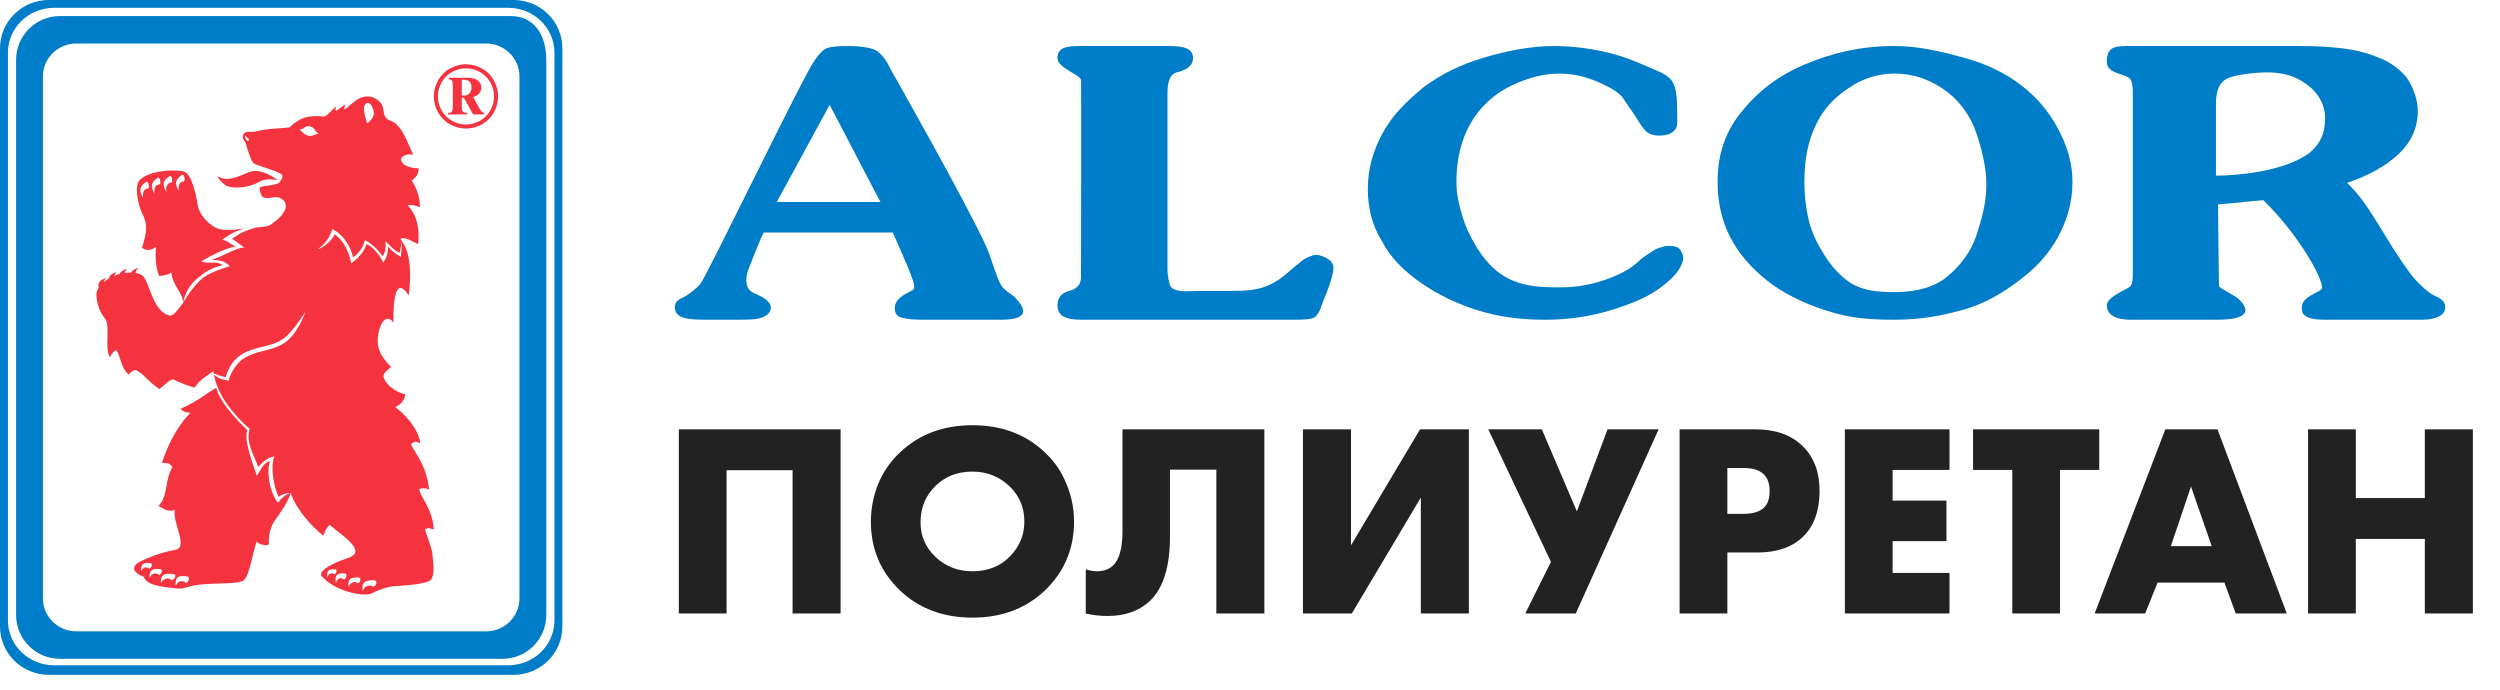
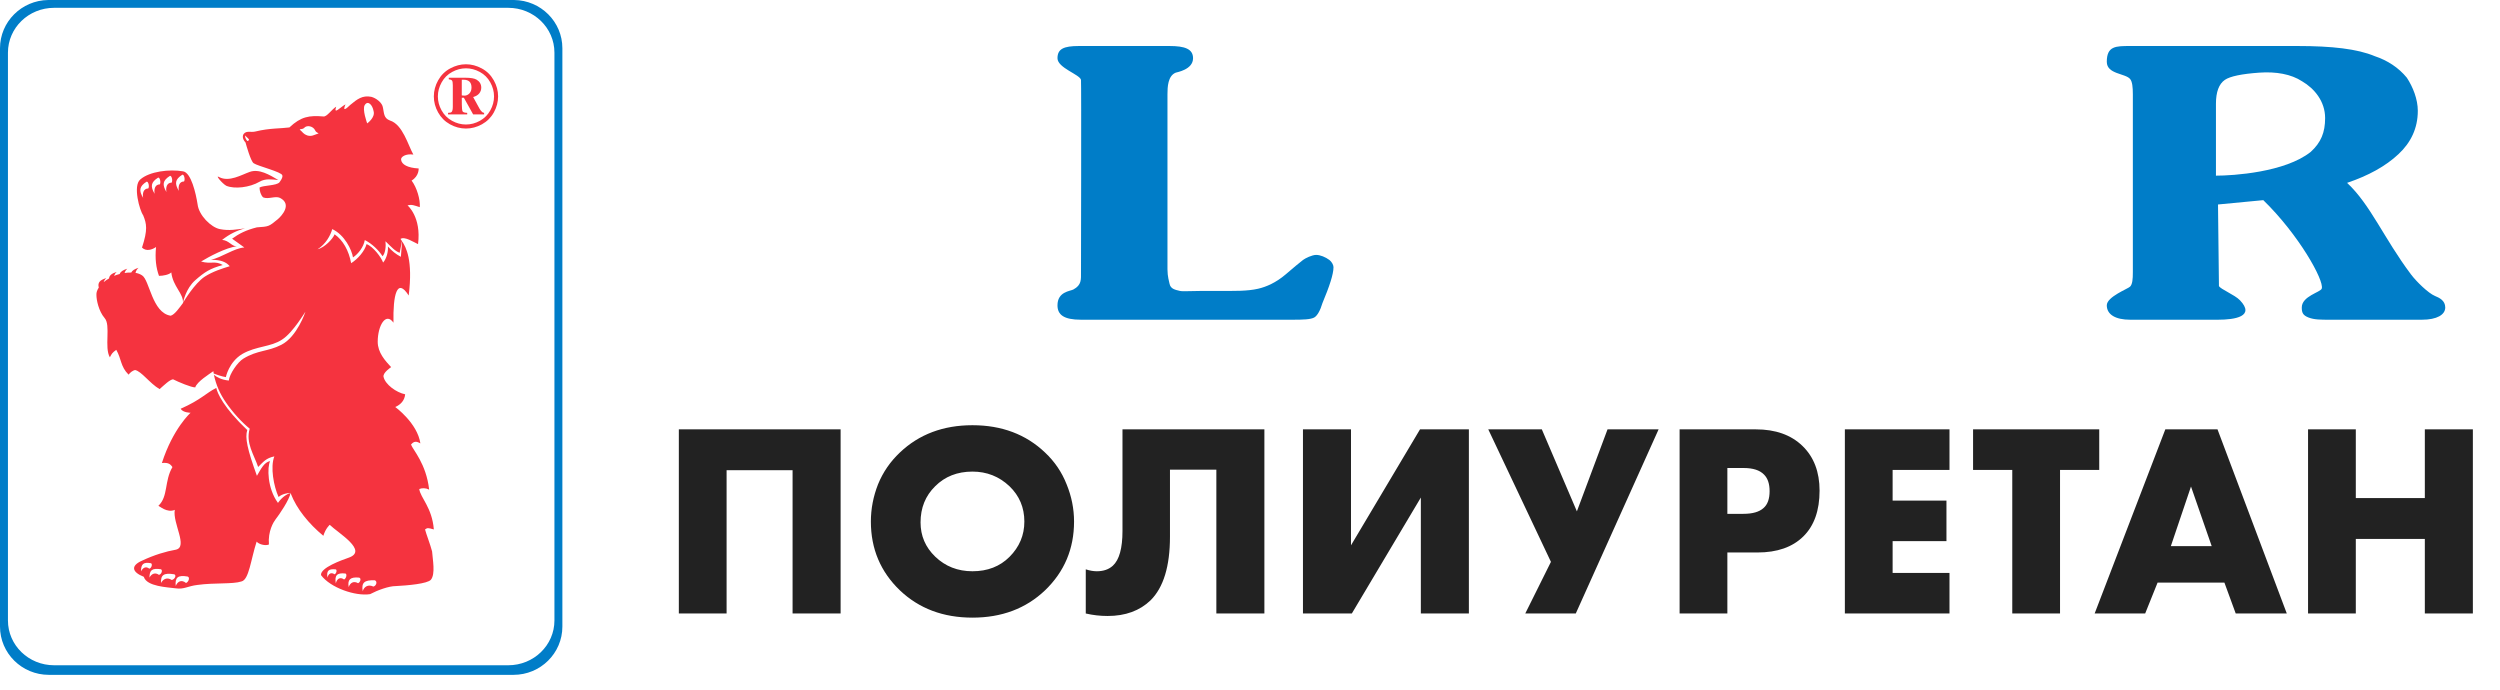
<svg xmlns="http://www.w3.org/2000/svg" width="163" height="45" viewBox="0 0 163 45" fill="none">
  <path d="M54.808 40H51.676V30.658H47.374V40H44.26V27.994H54.808V40ZM70.028 34.006C70.028 35.782 69.398 37.276 68.138 38.488C66.891 39.676 65.312 40.27 63.404 40.27C61.496 40.27 59.919 39.676 58.67 38.488C57.41 37.276 56.781 35.782 56.781 34.006C56.781 33.178 56.937 32.368 57.248 31.576C57.572 30.784 58.047 30.094 58.67 29.506C59.919 28.318 61.496 27.724 63.404 27.724C65.312 27.724 66.891 28.318 68.138 29.506C68.763 30.094 69.231 30.784 69.543 31.576C69.867 32.368 70.028 33.178 70.028 34.006ZM63.404 30.748C62.42 30.748 61.611 31.066 60.974 31.702C60.339 32.326 60.02 33.112 60.02 34.06C60.02 34.936 60.339 35.68 60.974 36.292C61.635 36.928 62.444 37.246 63.404 37.246C64.388 37.246 65.192 36.934 65.817 36.31C66.465 35.662 66.788 34.894 66.788 34.006C66.788 33.094 66.465 32.326 65.817 31.702C65.144 31.066 64.341 30.748 63.404 30.748ZM73.186 27.994H82.438V40H79.306V30.622H76.282V34.996C76.282 36.916 75.862 38.296 75.022 39.136C74.314 39.82 73.378 40.162 72.214 40.162C71.734 40.162 71.26 40.108 70.792 40V37.12C71.044 37.204 71.284 37.246 71.512 37.246C71.944 37.246 72.292 37.126 72.556 36.886C72.976 36.502 73.186 35.746 73.186 34.618V27.994ZM84.953 27.994H88.085V35.554L92.585 27.994H95.771V40H92.639V32.44L88.139 40H84.953V27.994ZM97.035 27.994H100.527L102.813 33.34L104.811 27.994H108.141L102.741 40H99.447L101.121 36.634L97.035 27.994ZM114.586 36.022H112.624V40H109.51V27.994H114.478C115.762 27.994 116.776 28.354 117.52 29.074C118.264 29.794 118.636 30.766 118.636 31.99C118.636 33.286 118.282 34.282 117.574 34.978C116.866 35.674 115.87 36.022 114.586 36.022ZM112.624 30.514V33.502H113.668C114.268 33.502 114.706 33.376 114.982 33.124C115.246 32.896 115.378 32.53 115.378 32.026C115.378 31.546 115.258 31.186 115.018 30.946C114.742 30.658 114.298 30.514 113.686 30.514H112.624ZM127.107 27.994V30.64H123.399V32.638H126.909V35.284H123.399V37.354H127.107V40H120.285V27.994H127.107ZM136.87 30.64H134.314V40H131.2V30.64H128.644V27.994H136.87V30.64ZM145.769 40L145.031 37.984H140.675L139.865 40H136.571L141.179 27.994H144.581L149.099 40H145.769ZM141.539 35.608H144.203L142.853 31.72L141.539 35.608ZM153.599 27.994V32.476H158.099V27.994H161.231V40H158.099V35.14H153.599V40H150.485V27.994H153.599Z" fill="#222222" />
  <path fill-rule="evenodd" clip-rule="evenodd" d="M18.944 32.145C18.944 32.145 18.945 32.149 18.947 32.154C18.951 32.163 18.956 32.174 18.959 32.184C19.345 33.187 20.137 34.152 21.082 34.935C21.232 34.444 21.499 34.218 21.499 34.218C22.034 34.747 24.053 35.914 22.718 36.367C22.3 36.516 20.887 37.008 20.929 37.496C21.538 38.324 23.177 38.888 24.129 38.738C24.627 38.477 25.348 38.212 25.807 38.212C26.571 38.173 27.866 38.062 28.094 37.799C28.401 37.421 28.209 36.481 28.172 35.952C28.056 35.501 27.789 34.821 27.712 34.52C27.866 34.408 27.904 34.408 28.286 34.52C28.172 33.09 27.41 32.45 27.335 31.885C27.521 31.809 27.752 31.809 27.981 31.923C27.789 30.225 26.915 29.323 26.798 28.986C26.989 28.758 27.143 28.758 27.409 28.909C27.218 27.59 25.771 26.537 25.771 26.537C26.113 26.388 26.379 26.12 26.416 25.708C25.846 25.596 25.119 25.071 25.009 24.578C24.931 24.314 25.501 23.937 25.501 23.937C25.119 23.523 24.627 22.996 24.627 22.281C24.627 21.228 25.159 20.323 25.654 21.04C25.619 19.23 25.883 18.064 26.647 19.267C26.938 16.934 26.461 16.1 26.218 15.737L26.137 16.745C25.79 16.556 25.556 16.368 25.29 16.068C25.326 16.368 25.211 16.858 24.979 17.119C24.864 16.783 24.324 16.068 23.898 15.917C23.785 16.368 23.32 16.896 22.895 17.16C22.742 16.331 22.356 15.652 21.816 15.278C21.701 15.578 21.162 16.142 20.701 16.255C21.24 15.917 21.548 15.352 21.663 14.937C22.473 15.315 22.935 16.291 23.015 16.783C23.359 16.556 23.706 16.105 23.785 15.652C24.245 15.878 24.71 16.331 24.94 16.707C25.132 16.518 25.171 16.029 25.132 15.729C25.556 16.142 25.753 16.368 26.059 16.482L26.209 15.722C26.169 15.663 26.134 15.615 26.113 15.578C26.379 15.389 26.989 15.801 27.256 15.917C27.484 14.145 26.571 13.391 26.571 13.391C26.875 13.317 26.989 13.391 27.371 13.507C27.409 13.016 27.181 12.226 26.836 11.774C27.335 11.473 27.296 10.984 27.296 10.984C26.571 10.945 26.188 10.721 26.152 10.419C26.113 10.229 26.455 10.005 26.951 10.078C26.608 9.476 26.264 8.121 25.426 7.857C25.009 7.706 25.045 7.366 24.97 7.028C24.931 6.69 24.509 6.389 24.207 6.313C23.633 6.198 23.289 6.464 22.835 6.842C22.604 7.067 22.3 7.331 22.526 6.805C22.184 6.991 21.728 7.519 21.92 6.955C21.614 7.142 21.31 7.633 21.082 7.593C20.166 7.519 19.63 7.593 18.869 8.309C18.336 8.383 17.573 8.347 16.657 8.573C16.352 8.65 16.084 8.499 15.895 8.724C15.703 8.987 16.007 9.287 16.007 9.287C16.048 9.437 16.352 10.531 16.541 10.644C16.811 10.833 18.374 11.21 18.408 11.434C18.45 11.586 18.297 11.774 18.221 11.886C18.029 12.112 17.192 12.074 16.922 12.226C16.922 12.451 17.003 12.716 17.153 12.867C17.495 13.016 17.954 12.753 18.258 12.904C19.059 13.317 18.374 14.071 18.107 14.297C17.525 14.775 17.537 14.769 16.748 14.823C16.041 15.002 15.581 15.235 15.133 15.563L15.931 16.135C15.286 16.174 14.445 16.785 13.761 16.937C14.407 16.937 14.752 17.087 14.98 17.357C14.482 17.51 13.872 17.699 13.341 18.043C12.697 18.471 11.984 19.637 11.932 19.75C11.948 19.659 12.118 18.812 12.729 18.272C13.341 17.738 13.683 17.51 14.523 17.279C14.025 16.976 13.761 17.241 13.11 17.051C13.608 16.746 14.752 16.135 15.437 16.061C15.096 16.061 14.941 15.679 14.482 15.641C14.982 15.251 15.443 15.03 15.976 14.89C15.459 14.951 14.951 15.066 14.331 14.937C13.761 14.824 12.96 14.034 12.882 13.317C12.768 12.602 12.464 11.245 11.93 11.17C11.053 11.021 9.757 11.17 9.148 11.7C8.65 12.112 9.109 13.732 9.334 14.034C9.565 14.598 9.64 14.976 9.259 16.142C9.526 16.406 9.91 16.291 10.174 16.105C10.099 16.858 10.174 17.46 10.366 17.986C10.633 17.986 11.015 17.913 11.168 17.762C11.281 18.7 11.965 19.116 11.931 19.753C11.928 19.758 11.928 19.76 11.93 19.758C11.7 20.059 11.396 20.512 11.129 20.585C9.91 20.397 9.757 18.253 9.259 17.951C9.139 17.87 8.993 17.82 8.836 17.79C8.857 17.675 8.924 17.56 9.031 17.46C8.773 17.542 8.621 17.637 8.556 17.77C8.415 17.765 8.271 17.776 8.122 17.799C8.152 17.701 8.209 17.603 8.302 17.518C8.018 17.608 7.857 17.71 7.804 17.864C7.68 17.898 7.555 17.937 7.436 17.986C7.47 17.896 7.524 17.806 7.61 17.728C7.282 17.83 7.13 17.957 7.109 18.154C6.98 18.227 6.864 18.308 6.759 18.396C6.79 18.301 6.845 18.209 6.933 18.129C6.51 18.26 6.357 18.423 6.44 18.748C6.343 18.903 6.274 19.064 6.287 19.23C6.287 19.57 6.437 20.285 6.819 20.736C7.239 21.19 6.783 22.658 7.163 23.297C7.278 23.072 7.317 22.996 7.581 22.809C7.926 23.41 7.851 23.899 8.383 24.427C8.497 24.276 8.65 24.163 8.803 24.125C9.223 24.201 9.757 24.992 10.405 25.37C10.747 25.071 11.053 24.767 11.281 24.73C11.663 24.92 12.464 25.258 12.729 25.258C12.846 24.882 13.644 24.391 13.911 24.201C13.916 24.255 13.927 24.302 13.935 24.355C14.09 24.417 14.447 24.544 14.726 24.588C14.726 24.588 14.918 23.609 15.794 23.081C16.709 22.554 17.662 22.631 18.388 22.142C19.11 21.689 19.912 20.293 19.912 20.332C19.912 20.332 19.378 21.953 18.346 22.48C17.472 22.931 16.785 22.82 15.869 23.383C15.488 23.609 14.957 24.4 14.918 24.813C14.424 24.761 14.129 24.585 13.945 24.436C14.097 25.13 14.345 25.679 14.733 26.244C15.184 26.898 15.77 27.539 16.282 27.951C16.007 28.875 16.557 29.64 16.831 30.447C17.182 30.102 17.339 29.873 17.888 29.756C17.612 30.447 17.848 31.712 18.162 32.403C18.41 32.193 18.756 32.149 18.89 32.141C18.895 32.14 18.907 32.14 18.919 32.14C18.934 32.141 18.95 32.142 18.953 32.143C18.949 32.144 18.946 32.144 18.944 32.145V32.145ZM18.943 32.145C18.934 32.147 18.908 32.152 18.902 32.154C18.77 32.187 18.408 32.375 18.123 32.789C17.418 31.829 17.418 30.447 17.612 30.063C17.221 30.14 17.024 30.56 16.751 31.024C16.126 29.296 15.963 28.54 16.121 28.04C14.571 26.571 14.17 25.631 14.101 25.292C13.434 25.625 13.1 26.068 11.777 26.651C11.93 26.912 12.426 26.912 12.426 26.912C12.426 26.912 11.281 27.93 10.555 30.189C10.937 30.152 11.089 30.225 11.243 30.454C10.708 31.356 10.976 32.375 10.327 32.977C10.366 32.977 10.9 33.467 11.396 33.242C11.243 34.107 12.275 35.653 11.471 35.838C10.822 35.952 10.06 36.178 9.259 36.556C8.496 36.894 8.611 37.306 9.376 37.608C9.565 38.248 10.937 38.287 11.471 38.361C12.006 38.437 12.234 38.212 12.882 38.137C13.989 37.984 15.171 38.099 15.742 37.911C16.238 37.8 16.352 36.481 16.733 35.312C16.847 35.464 17.267 35.614 17.534 35.502C17.459 34.633 17.84 34.031 17.954 33.88C18.221 33.539 18.871 32.579 18.943 32.145ZM24.344 38.245C24.013 38.082 23.74 38.245 23.649 38.545C23.558 37.999 23.74 37.807 24.435 37.835C24.616 37.889 24.554 38.191 24.344 38.245ZM21.353 37.659C21.277 37.231 21.406 37.069 21.889 37.123C21.989 37.148 21.94 37.392 21.813 37.444C21.582 37.283 21.406 37.418 21.353 37.659V37.659ZM22.433 37.782C22.166 37.587 21.956 37.751 21.896 38.039C21.808 37.522 21.956 37.329 22.521 37.393C22.641 37.427 22.581 37.717 22.433 37.782ZM23.345 38.024C23.058 37.856 22.825 37.999 22.736 38.28C22.648 37.8 22.825 37.605 23.405 37.659C23.58 37.689 23.494 37.97 23.345 38.024ZM12.127 38.01C11.819 37.758 11.567 37.928 11.458 38.206C11.401 37.647 11.596 37.477 12.236 37.591C12.405 37.647 12.293 37.955 12.127 38.01ZM10.364 37.48C10.104 37.297 9.876 37.418 9.746 37.659C9.746 37.176 9.91 37.026 10.493 37.115C10.626 37.176 10.525 37.45 10.364 37.48ZM9.194 37.256C9.194 36.781 9.337 36.633 9.845 36.722C9.962 36.781 9.874 37.048 9.734 37.078C9.508 36.9 9.311 37.018 9.194 37.256V37.256ZM11.196 37.814C10.896 37.614 10.631 37.755 10.501 38.01C10.468 37.5 10.665 37.329 11.36 37.444C11.525 37.5 11.394 37.785 11.196 37.814ZM9.669 12.288C9.36 12.288 9.277 12.596 9.332 12.902C9.049 12.424 9.077 12.155 9.557 11.846C9.669 11.812 9.757 12.155 9.669 12.288V12.288ZM10.421 12.022C10.112 12.022 10.027 12.328 10.081 12.636C9.799 12.16 9.827 11.886 10.309 11.581C10.421 11.547 10.507 11.886 10.421 12.022V12.022ZM11.191 11.908C10.88 11.908 10.797 12.214 10.851 12.521C10.569 12.044 10.6 11.771 11.08 11.467C11.191 11.434 11.277 11.771 11.191 11.908V11.908ZM12 11.832C11.689 11.832 11.606 12.139 11.661 12.445C11.377 11.97 11.406 11.697 11.889 11.391C12 11.356 12.088 11.697 12 11.832ZM18.144 11.736C17.723 11.7 17.306 11.624 16.922 11.849C16.277 12.226 15.286 12.34 14.752 12.112C14.482 11.963 13.989 11.361 14.292 11.548C14.941 11.886 15.743 11.398 16.277 11.21C16.886 10.984 17.573 11.398 18.144 11.736V11.736ZM23.787 6.842C23.976 6.539 24.281 6.805 24.36 7.255C24.473 7.669 23.94 8.046 23.94 8.046C23.94 8.046 23.595 7.104 23.787 6.842ZM20.05 8.835C19.743 8.724 19.743 8.61 19.593 8.499C19.441 8.383 19.708 8.46 19.822 8.347C20.014 8.121 20.43 8.234 20.547 8.499C20.622 8.685 20.887 8.685 20.701 8.724C20.467 8.801 20.317 8.91 20.05 8.835V8.835ZM16.084 9.136C16.049 9.1 15.931 8.91 16.007 8.835C16.048 8.949 16.238 9.025 16.238 9.136C16.121 9.213 16.121 9.213 16.084 9.136V9.136Z" fill="#F5333F" />
-   <path fill-rule="evenodd" clip-rule="evenodd" d="M30.38 4.19C30.732 4.19 31.076 4.281 31.41 4.461C31.745 4.641 32.006 4.899 32.194 5.235C32.383 5.571 32.476 5.921 32.476 6.285C32.476 6.648 32.384 6.996 32.199 7.329C32.014 7.662 31.755 7.92 31.422 8.105C31.089 8.289 30.742 8.381 30.38 8.381C30.018 8.381 29.67 8.289 29.339 8.105C29.007 7.92 28.749 7.662 28.564 7.329C28.378 6.996 28.286 6.648 28.286 6.285C28.286 5.921 28.38 5.571 28.568 5.235C28.756 4.899 29.017 4.641 29.352 4.461C29.687 4.281 30.03 4.19 30.38 4.19V4.19ZM30.38 4.454C30.073 4.454 29.773 4.532 29.481 4.69C29.188 4.847 28.96 5.073 28.796 5.368C28.631 5.663 28.549 5.969 28.549 6.285C28.549 6.603 28.629 6.907 28.791 7.197C28.952 7.488 29.179 7.714 29.47 7.876C29.761 8.037 30.065 8.118 30.38 8.118C30.697 8.118 31 8.037 31.291 7.876C31.581 7.714 31.807 7.488 31.968 7.197C32.13 6.907 32.211 6.603 32.211 6.285C32.211 5.969 32.129 5.663 31.965 5.368C31.802 5.073 31.574 4.847 31.282 4.69C30.989 4.532 30.689 4.454 30.38 4.454ZM29.26 5.068H30.329C30.69 5.068 30.94 5.111 31.08 5.198C31.279 5.322 31.378 5.495 31.378 5.715C31.378 5.855 31.334 5.98 31.247 6.089C31.159 6.199 31.026 6.278 30.849 6.327L31.254 7.066C31.313 7.172 31.374 7.252 31.437 7.305C31.467 7.331 31.509 7.348 31.564 7.358V7.459H30.849L30.244 6.371H30.108V6.956C30.108 7.124 30.13 7.231 30.174 7.279C30.219 7.326 30.315 7.353 30.462 7.358V7.459H29.213V7.358C29.336 7.358 29.414 7.338 29.449 7.296C29.499 7.239 29.523 7.126 29.523 6.956V5.562C29.523 5.4 29.506 5.297 29.472 5.253C29.437 5.208 29.367 5.18 29.26 5.168V5.068ZM30.108 6.221C30.175 6.23 30.231 6.236 30.277 6.236C30.404 6.236 30.514 6.187 30.606 6.091C30.697 5.994 30.742 5.865 30.742 5.704C30.742 5.538 30.7 5.412 30.615 5.327C30.529 5.241 30.398 5.198 30.22 5.198H30.108V6.221Z" fill="#F5333F" />
-   <path fill-rule="evenodd" clip-rule="evenodd" d="M32.771 1.048H3.898C2.325 1.048 1.048 2.329 1.048 3.909V40.092C1.048 41.672 2.325 42.952 3.898 42.952H32.771C34.344 42.952 35.619 41.672 35.619 40.092V3.909C35.619 2.329 34.87 1.048 33.296 1.048H32.771ZM4.967 2.837H31.7C32.893 2.837 33.868 3.802 33.868 4.981V39.019C33.868 40.198 32.893 41.162 31.7 41.162H4.967C3.774 41.162 2.798 40.198 2.798 39.019V4.981C2.798 3.802 3.774 2.837 4.967 2.837Z" fill="#007DC8" />
+   <path fill-rule="evenodd" clip-rule="evenodd" d="M30.38 4.19C30.732 4.19 31.076 4.281 31.41 4.461C31.745 4.641 32.006 4.899 32.194 5.235C32.383 5.571 32.476 5.921 32.476 6.285C32.476 6.648 32.384 6.996 32.199 7.329C32.014 7.662 31.755 7.92 31.422 8.105C31.089 8.289 30.742 8.381 30.38 8.381C30.018 8.381 29.67 8.289 29.339 8.105C29.007 7.92 28.749 7.662 28.564 7.329C28.378 6.996 28.286 6.648 28.286 6.285C28.286 5.921 28.38 5.571 28.568 5.235C28.756 4.899 29.017 4.641 29.352 4.461C29.687 4.281 30.03 4.19 30.38 4.19V4.19ZM30.38 4.454C30.073 4.454 29.773 4.532 29.481 4.69C29.188 4.847 28.96 5.073 28.796 5.368C28.631 5.663 28.549 5.969 28.549 6.285C28.549 6.603 28.629 6.907 28.791 7.197C28.952 7.488 29.179 7.714 29.47 7.876C29.761 8.037 30.065 8.118 30.38 8.118C30.697 8.118 31 8.037 31.291 7.876C31.581 7.714 31.807 7.488 31.968 7.197C32.13 6.907 32.211 6.603 32.211 6.285C32.211 5.969 32.129 5.663 31.965 5.368C31.802 5.073 31.574 4.847 31.282 4.69C30.989 4.532 30.689 4.454 30.38 4.454ZM29.26 5.068H30.329C30.69 5.068 30.94 5.111 31.08 5.198C31.279 5.322 31.378 5.495 31.378 5.715C31.378 5.855 31.334 5.98 31.247 6.089C31.159 6.199 31.026 6.278 30.849 6.327L31.254 7.066C31.313 7.172 31.374 7.252 31.437 7.305C31.467 7.331 31.509 7.348 31.564 7.358V7.459H30.849L30.244 6.371H30.108C30.108 7.124 30.13 7.231 30.174 7.279C30.219 7.326 30.315 7.353 30.462 7.358V7.459H29.213V7.358C29.336 7.358 29.414 7.338 29.449 7.296C29.499 7.239 29.523 7.126 29.523 6.956V5.562C29.523 5.4 29.506 5.297 29.472 5.253C29.437 5.208 29.367 5.18 29.26 5.168V5.068ZM30.108 6.221C30.175 6.23 30.231 6.236 30.277 6.236C30.404 6.236 30.514 6.187 30.606 6.091C30.697 5.994 30.742 5.865 30.742 5.704C30.742 5.538 30.7 5.412 30.615 5.327C30.529 5.241 30.398 5.198 30.22 5.198H30.108V6.221Z" fill="#F5333F" />
  <path fill-rule="evenodd" clip-rule="evenodd" d="M3.147 0C1.404 0.021 0 1.422 0 3.149V40.851C0 42.591 1.425 44 3.187 44H33.48C35.242 44 36.667 42.591 36.667 40.851V3.149C36.667 1.422 35.263 0.021 33.519 0H3.147ZM36.149 40.454C36.149 42.069 34.802 43.375 33.139 43.375H3.528C1.865 43.375 0.518 42.069 0.518 40.454V3.432C0.518 1.816 1.865 0.51 3.528 0.51H33.139C34.802 0.51 36.149 1.816 36.149 3.432V40.454Z" fill="#007DC8" />
-   <path fill-rule="evenodd" clip-rule="evenodd" d="M66.18 19.395C65.97 19.176 65.457 18.949 65.237 18.535C64.931 17.959 64.58 16.679 64.309 16.084C62.942 13.089 58.073 4.525 58.073 4.525C57.808 3.925 57.415 3.454 57.101 3.278C56.839 3.131 56.128 3 55.332 3C54.757 3 54.255 3.024 53.916 3.139C53.635 3.233 53.37 3.587 53.12 3.925C52.362 4.949 46.081 18.022 45.648 18.535C45.502 18.709 45.006 19.14 44.675 19.32C44.303 19.524 44.067 19.576 44.011 19.921C43.937 20.377 44.238 20.611 44.543 20.707C44.967 20.841 45.514 20.846 46.223 20.846C46.223 20.846 47.45 20.846 47.859 20.846C48.866 20.846 49.244 20.846 49.671 20.707C50.255 20.518 50.76 19.805 49.367 19.206C49.091 19.087 48.946 19.014 48.832 18.858C48.521 18.434 48.699 17.795 48.832 17.471C48.964 17.148 49.671 15.299 49.805 15.159H58.206C58.206 15.159 59.312 17.611 59.444 18.073C59.576 18.395 59.647 18.64 59.576 18.858C59.533 18.99 58.349 19.292 58.339 20.061C58.334 20.383 58.438 20.612 58.781 20.707C59.166 20.815 59.576 20.846 60.151 20.846H65.237C66.837 20.846 67.105 20.361 66.18 19.395ZM54.095 13.171H50.645L54.095 6.837L57.233 12.849L57.41 13.171H54.095Z" fill="#007DC8" />
  <path fill-rule="evenodd" clip-rule="evenodd" d="M85.815 16.62C85.545 16.62 85.114 16.832 84.959 16.948C84.713 17.134 84.323 17.466 83.83 17.887C83.201 18.423 82.572 18.702 82.027 18.826C81.31 18.99 80.493 18.968 79.501 18.968C79.219 18.968 78.374 18.968 78.374 18.968C77.652 18.968 77.105 19.012 76.93 18.968C76.634 18.895 76.323 18.848 76.254 18.499C76.227 18.359 76.119 18.029 76.119 17.56C76.119 14.706 76.119 6.146 76.119 6.146C76.119 5.676 76.145 4.943 76.658 4.737C76.729 4.709 77.787 4.542 77.787 3.798C77.787 3.188 77.245 3 76.254 3H70.344C69.352 3 68.948 3.188 68.948 3.798C68.948 4.428 70.411 4.857 70.481 5.207C70.509 5.346 70.481 17.747 70.481 17.747C70.481 18.216 70.529 18.585 69.981 18.876C69.773 18.986 68.948 19.015 68.948 19.906C68.948 20.518 69.352 20.846 70.481 20.846H84.282C84.959 20.846 85.439 20.831 85.68 20.705C85.882 20.601 86.086 20.235 86.222 19.766C86.673 18.686 86.944 17.887 86.944 17.417C86.944 17.277 86.829 17.065 86.673 16.948C86.426 16.764 86.086 16.62 85.815 16.62Z" fill="#007DC8" />
-   <path fill-rule="evenodd" clip-rule="evenodd" d="M108.67 16.036C108.541 16.036 108.32 16.122 108.022 16.215C107.899 16.255 107.08 16.805 106.946 16.936C106.278 17.591 105.468 17.972 104.53 18.284C103.7 18.561 102.764 18.734 101.815 18.734C101.167 18.734 100.348 18.737 99.659 18.598C99.011 18.467 98.395 18.251 97.804 17.835C96.538 16.942 95.669 15.131 95.391 14.238C95.109 13.332 94.959 12.619 94.959 11.856C94.959 9.922 95.517 8.257 96.598 7.046C97.242 6.325 97.972 5.815 98.883 5.427C99.706 5.078 100.607 4.799 101.686 4.799C102.894 4.799 103.939 5.17 104.92 5.697C105.296 5.9 105.694 6.171 105.867 6.461C106.078 6.813 106.401 7.216 106.687 7.676C106.961 8.115 107.167 8.43 107.333 8.574C107.555 8.768 107.893 8.843 108.153 8.843C108.541 8.843 108.88 8.768 109.102 8.574C109.267 8.43 109.359 8.259 109.359 7.944C109.359 6.597 109.33 5.894 109.102 5.427C108.952 5.122 108.646 4.874 108.153 4.662C107.134 4.225 106.131 3.743 104.92 3.449C103.716 3.159 102.504 3 101.297 3C99.831 3 98.196 3.32 96.728 3.764C95.219 4.219 94.01 4.799 92.804 5.697C91.725 6.597 90.778 7.494 90.13 8.709C89.57 9.742 89.182 10.957 89.182 12.305C89.182 13.518 89.441 14.687 90.13 15.766C90.649 16.8 91.587 17.714 92.675 18.463C93.742 19.198 94.952 19.791 96.296 20.217C97.796 20.692 99.271 20.846 100.737 20.846C103.022 20.846 104.912 20.375 106.687 19.631C107.458 19.309 108.146 18.905 108.842 18.284C109.354 17.828 109.749 17.249 109.749 16.8C109.749 16.665 109.63 16.337 109.488 16.215C109.248 16.011 108.973 16.036 108.67 16.036Z" fill="#007DC8" />
-   <path fill-rule="evenodd" clip-rule="evenodd" d="M131.786 5.561C130.682 4.706 129.375 4.123 128.055 3.764C126.586 3.363 125.1 3 123.514 3C121.371 3 119.479 3.433 117.644 4.213C115.88 4.963 114.559 6.012 113.488 7.36C112.417 8.71 111.987 10.191 111.987 11.856C111.987 14.552 113.099 16.609 115.201 18.284C116.293 19.155 117.639 19.785 118.972 20.217C120.424 20.686 121.519 20.846 123.514 20.846C125.268 20.846 126.609 20.576 127.927 20.217C129.397 19.817 130.541 19.122 131.654 18.284C132.689 17.506 133.562 16.609 134.184 15.451C134.773 14.354 135.125 13.205 135.125 11.856C135.125 10.641 134.788 9.524 134.184 8.394C133.584 7.271 132.827 6.368 131.786 5.561ZM128.87 15.316C128.539 16.339 127.912 17.229 126.984 18.014C126.155 18.716 124.971 19.047 123.514 19.047C122.443 19.047 121.477 18.957 120.685 18.463C120.021 18.049 119.405 17.355 118.972 16.665C118.468 15.861 118.112 15.15 117.9 14.238C117.736 13.527 117.644 12.619 117.644 11.856C117.644 10.057 118.027 8.574 118.843 7.36C119.356 6.596 120.053 6.031 120.814 5.561C121.511 5.131 122.443 4.799 123.514 4.799C124.971 4.799 126.103 5.335 126.984 6.011C127.869 6.69 128.533 7.688 128.87 8.709C129.217 9.757 129.512 10.957 129.512 11.99C129.512 13.205 129.223 14.225 128.87 15.316Z" fill="#007DC8" />
  <path fill-rule="evenodd" clip-rule="evenodd" d="M158.758 19.296C158.323 19.116 157.543 18.353 157.193 17.887C155.434 15.544 154.55 13.332 153.029 11.923C154.417 11.453 155.538 10.843 156.387 10.044C157.193 9.292 157.641 8.354 157.641 7.226C157.641 6.476 157.327 5.676 156.926 5.067C156.387 4.41 155.671 3.94 154.821 3.657C153.701 3.188 152.046 3 149.808 3H138.884C137.945 3 137.363 3 137.363 4.031C137.363 4.844 138.577 4.777 138.884 5.152C139.025 5.323 139.062 5.676 139.062 6.146C139.062 6.146 139.062 14.847 139.062 17.747C139.062 18.216 139.034 18.527 138.884 18.686C138.753 18.828 137.363 19.346 137.363 19.906C137.363 20.518 137.945 20.846 138.884 20.846H144.614C145.734 20.846 147.046 20.627 146.046 19.578C145.699 19.215 144.776 18.859 144.675 18.649C144.675 18.396 144.614 13.332 144.614 13.332L147.567 13.05C149.882 15.301 151.542 18.282 151.379 18.814C151.304 19.058 150.076 19.303 150.076 20.048C150.076 20.376 150.14 20.558 150.524 20.705C150.901 20.85 151.33 20.846 151.911 20.846H157.909C158.892 20.846 159.43 20.518 159.43 20.048C159.43 19.59 159.04 19.413 158.758 19.296ZM150.658 9.904C148.984 11.238 145.598 11.453 144.48 11.453V6.758C144.48 6.006 144.67 5.475 145.062 5.207C145.407 4.971 146.182 4.817 147.299 4.737C148.397 4.658 149.381 4.832 150.097 5.301C150.903 5.771 151.598 6.615 151.598 7.696C151.598 8.635 151.33 9.292 150.658 9.904Z" fill="#007DC8" />
</svg>